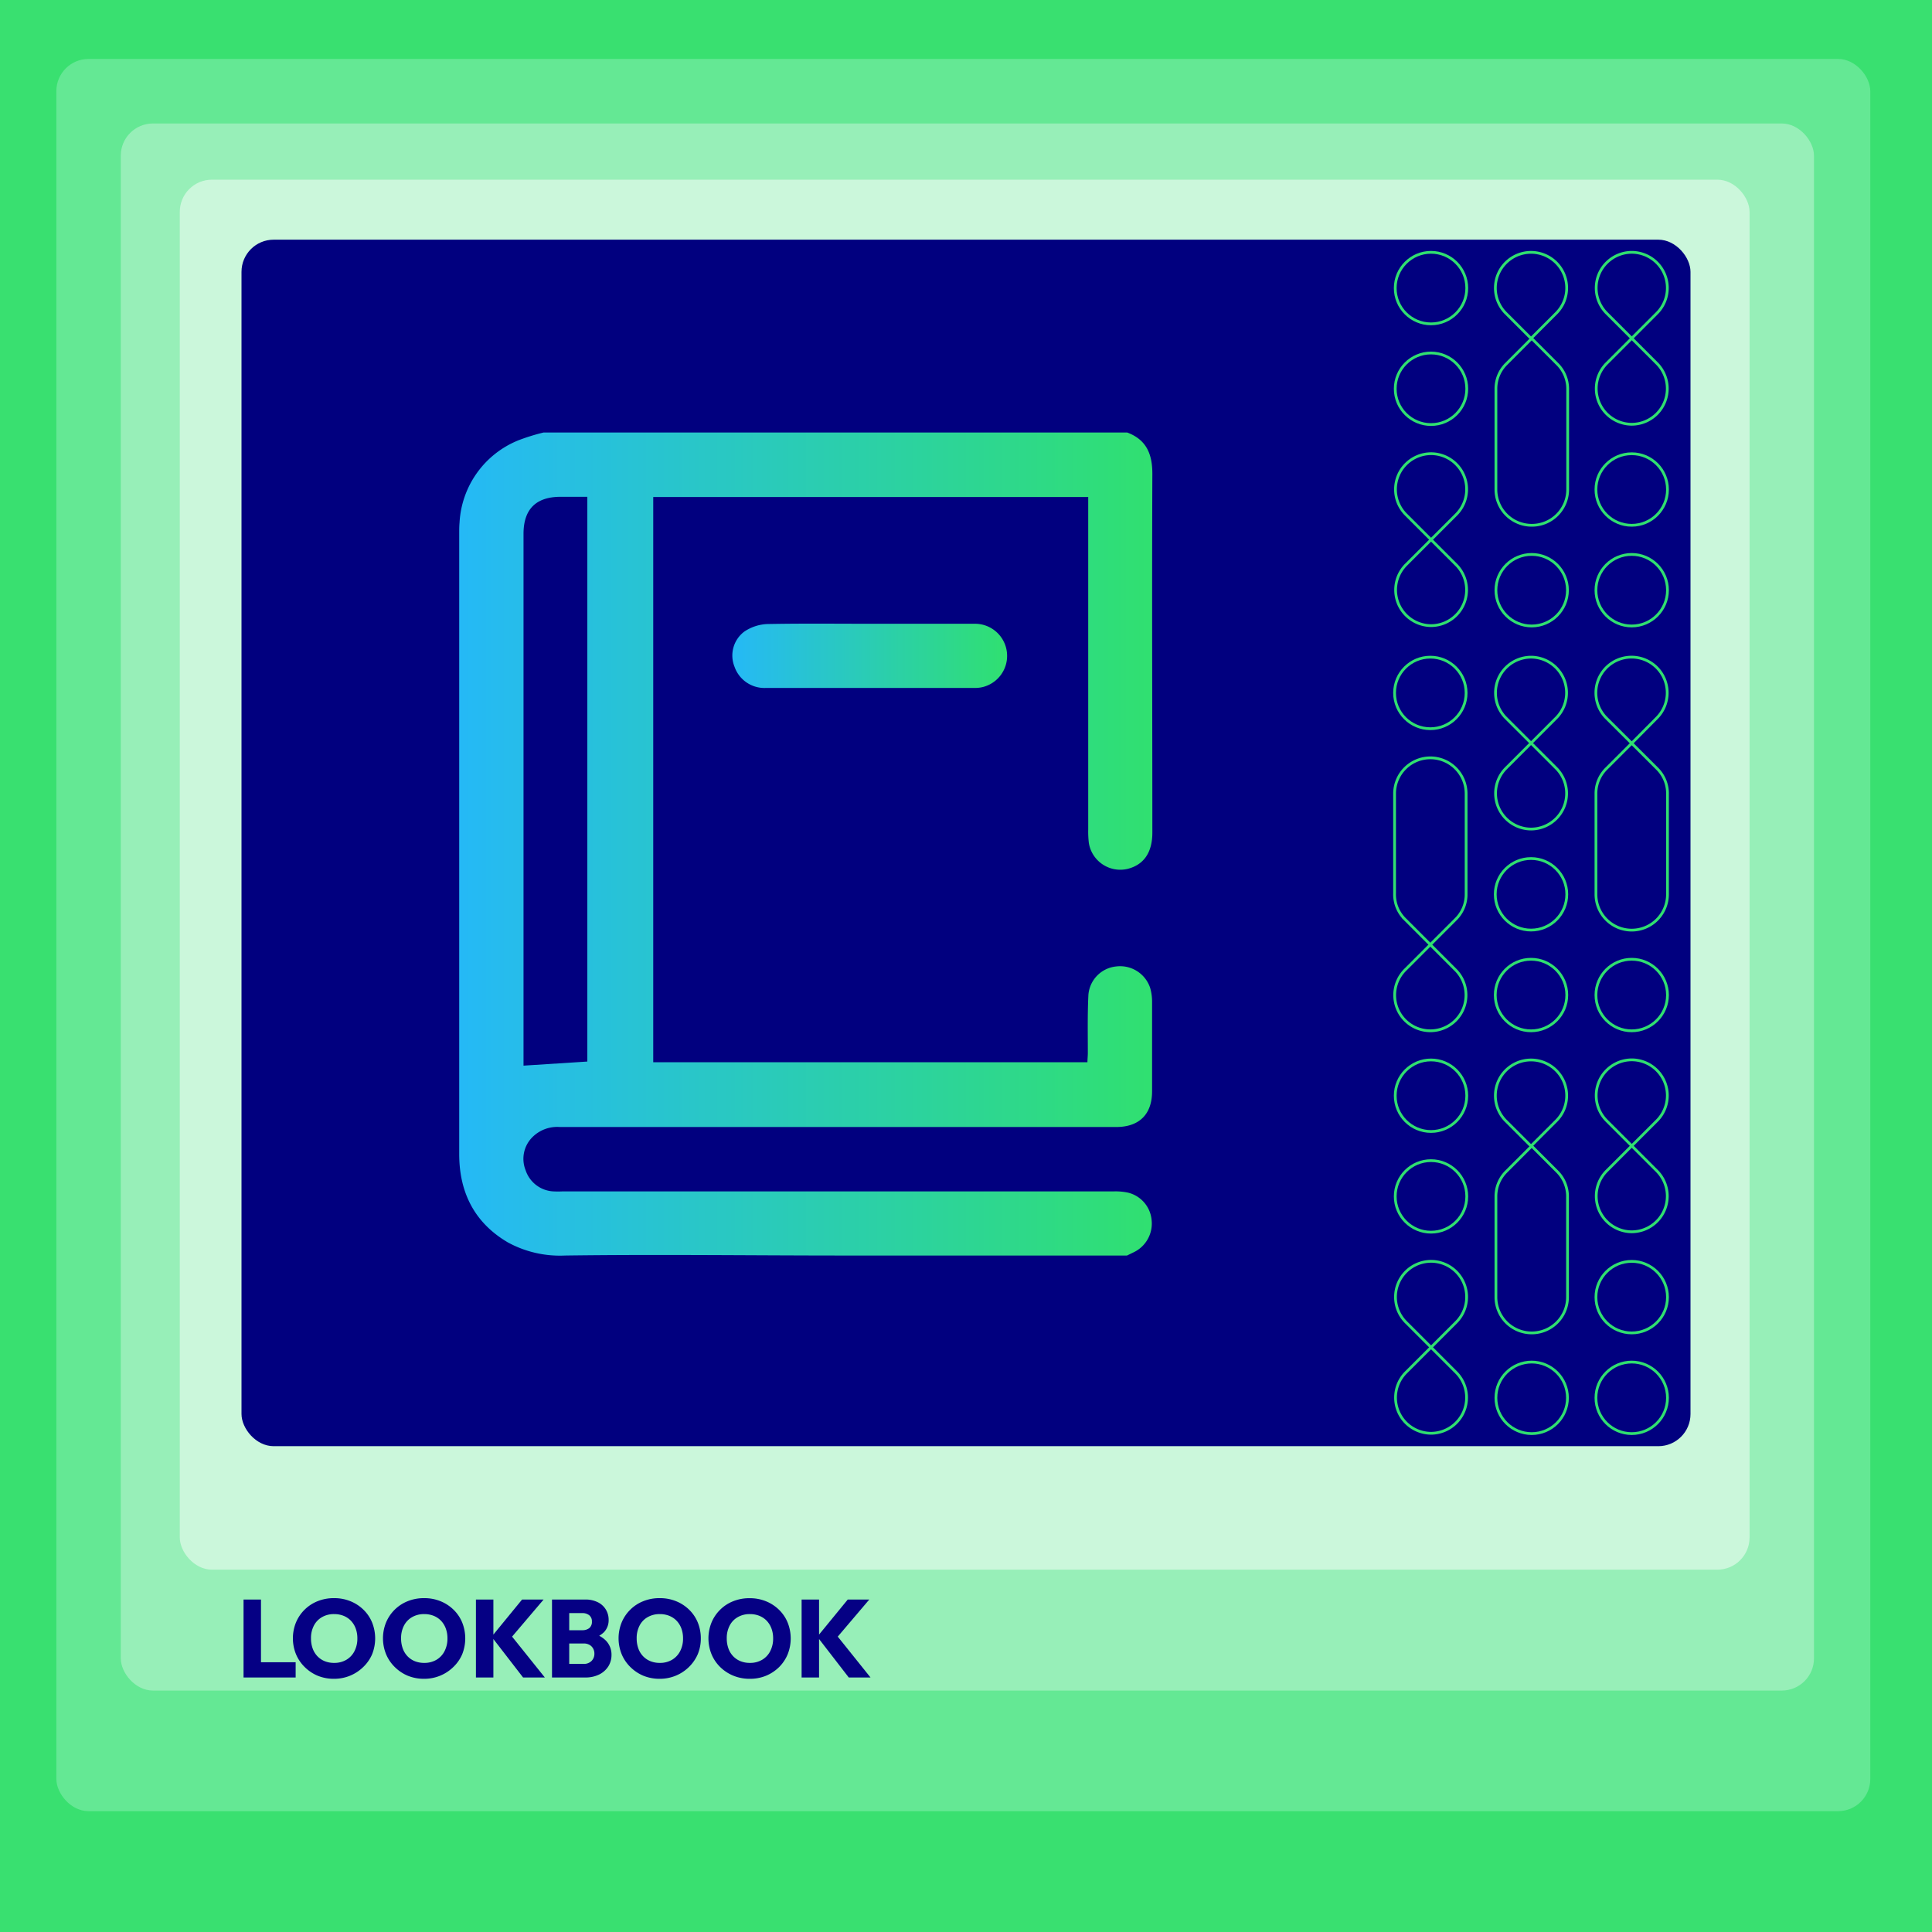
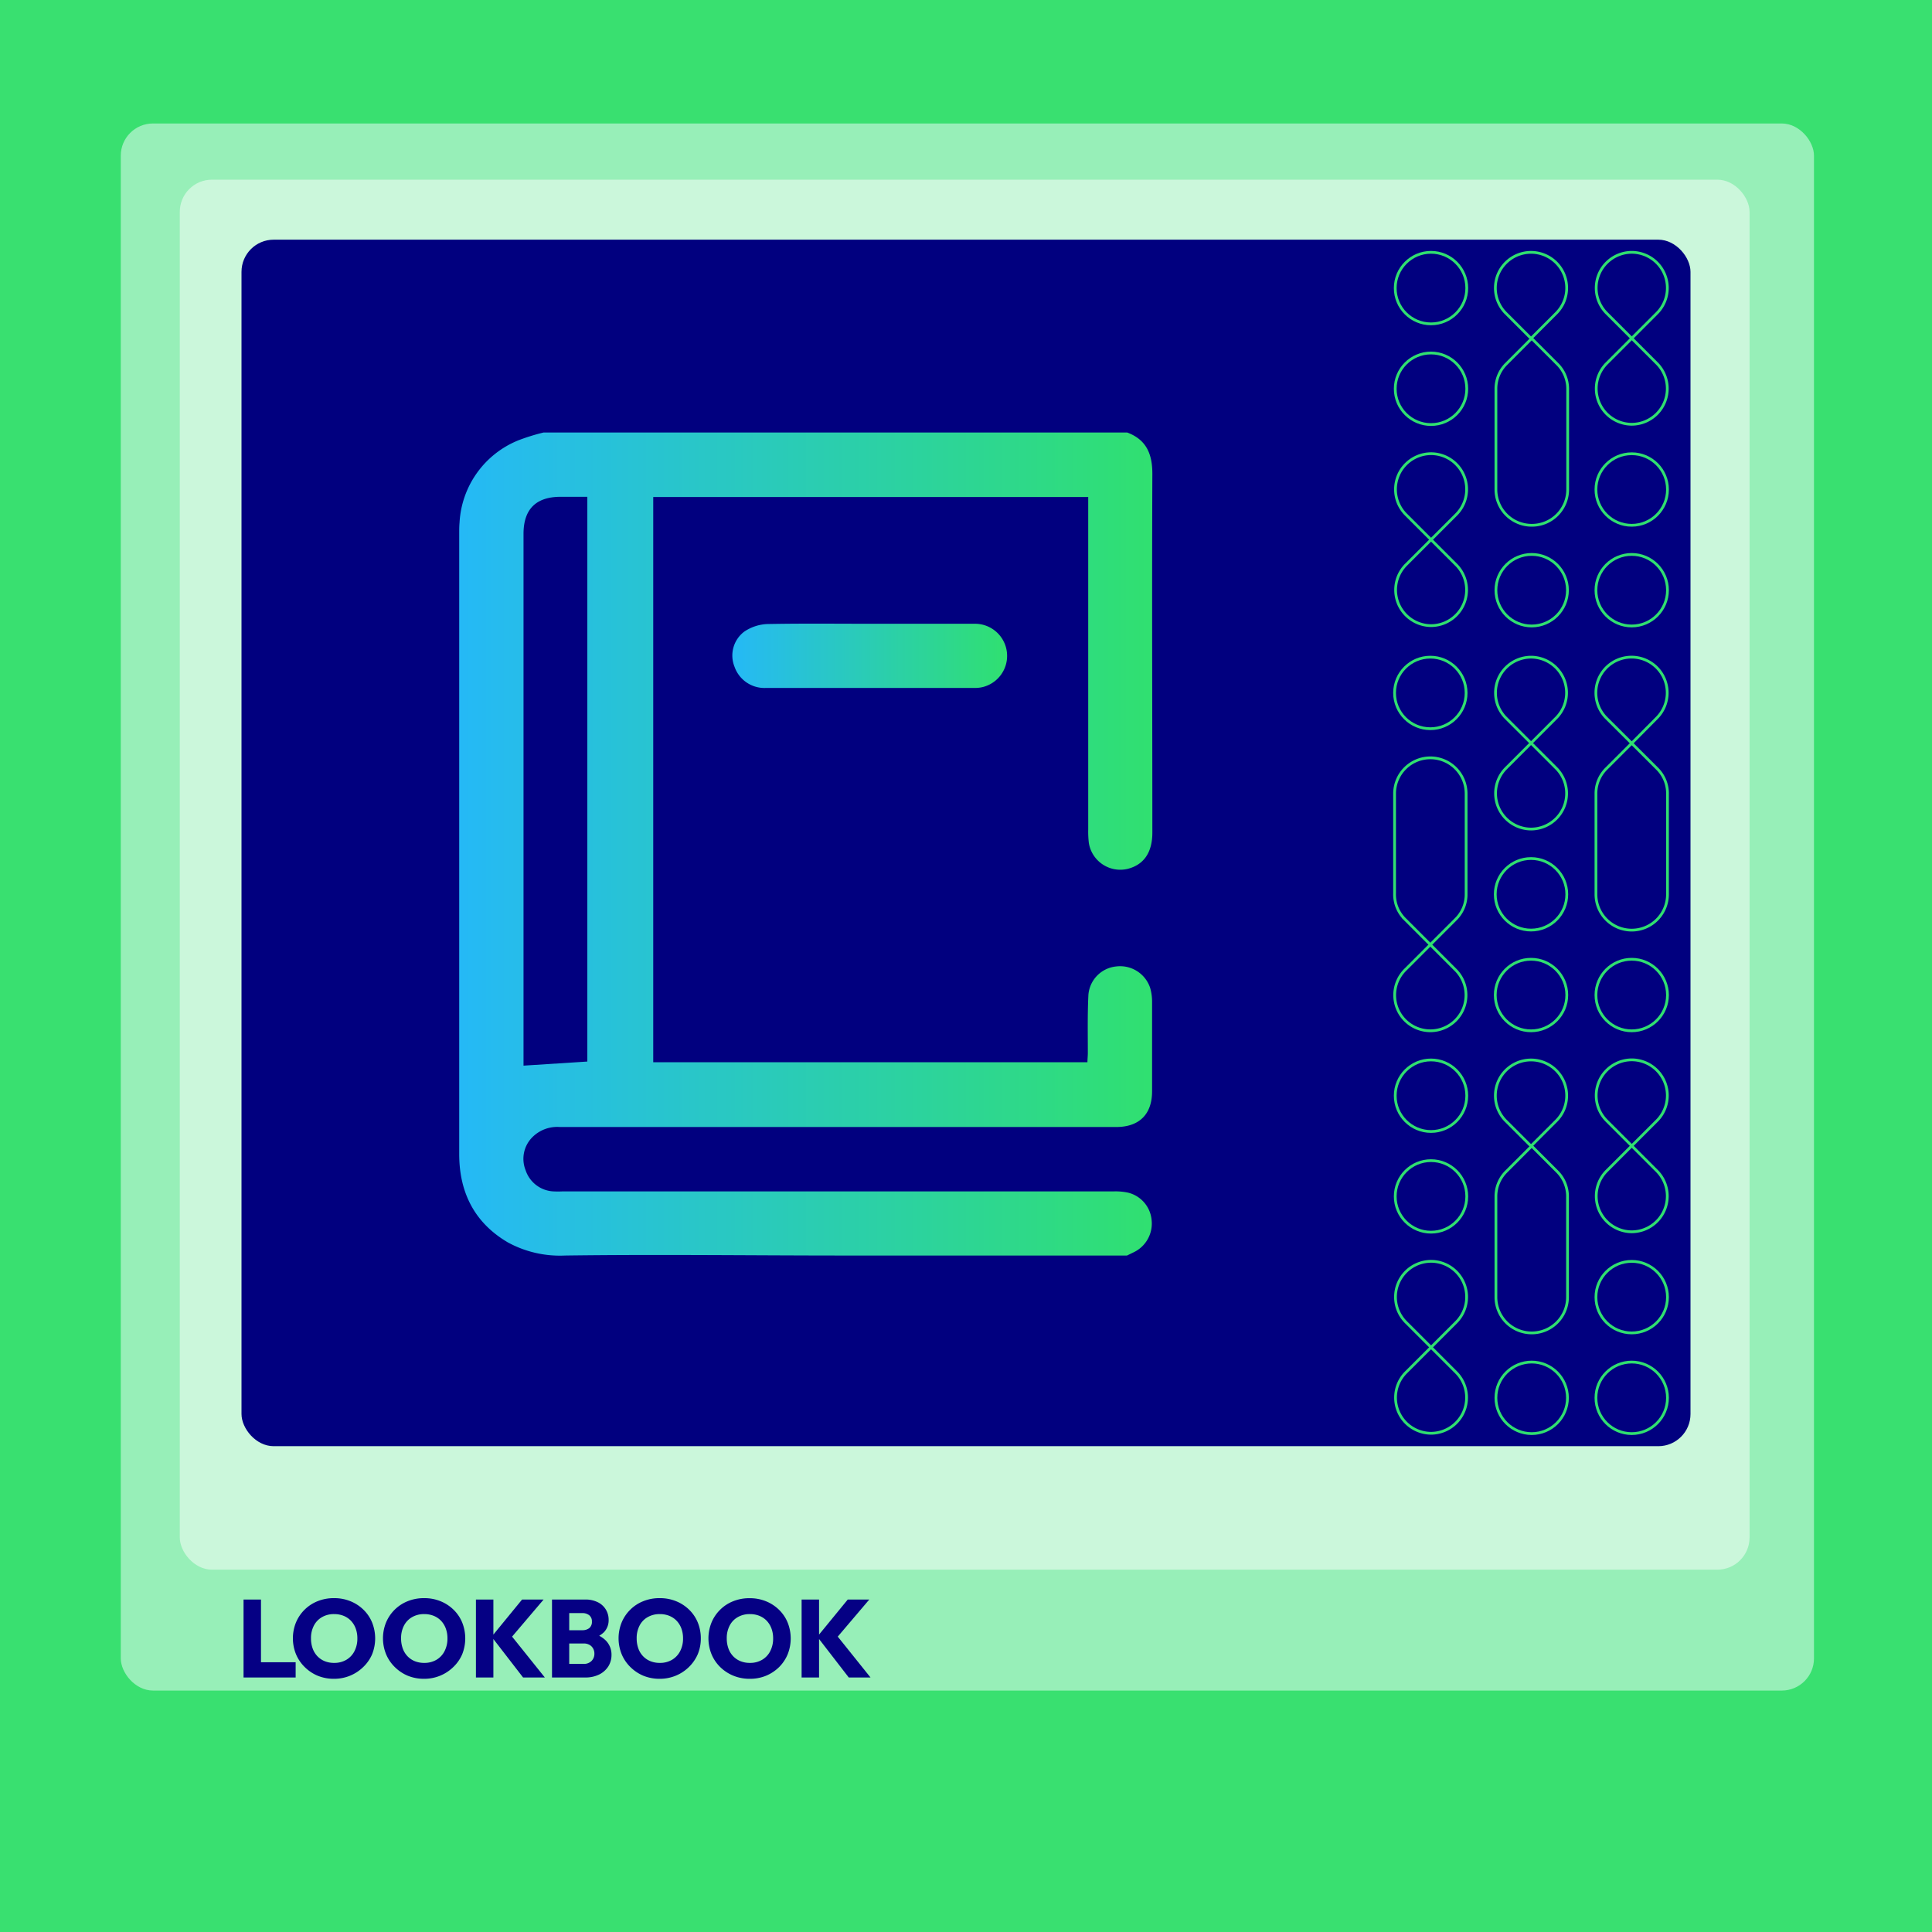
<svg xmlns="http://www.w3.org/2000/svg" xmlns:xlink="http://www.w3.org/1999/xlink" id="Layer_1" data-name="Layer 1" viewBox="0 0 350 350">
  <defs>
    <style>.cls-1{fill:#39e070;}.cls-2,.cls-3,.cls-8{fill:none;stroke-miterlimit:10;}.cls-2,.cls-3{stroke:#fff;}.cls-3,.cls-8{stroke-width:0.5px;}.cls-3{opacity:0.5;}.cls-4{fill:#64e894;}.cls-5{fill:#97efb8;}.cls-6{fill:#cbf7db;}.cls-7{fill:#01007f;}.cls-8{stroke:#30e070;}.cls-9{fill:#050084;}.cls-10{fill:url(#linear-gradient);}.cls-11{fill:url(#linear-gradient-2);}</style>
    <linearGradient id="linear-gradient" x1="83.18" y1="152.92" x2="208.76" y2="152.92" gradientUnits="userSpaceOnUse">
      <stop offset="0" stop-color="#25b9f6" />
      <stop offset="1" stop-color="#30e070" />
    </linearGradient>
    <linearGradient id="linear-gradient-2" x1="132.7" y1="118.82" x2="182.47" y2="118.82" xlink:href="#linear-gradient" />
  </defs>
  <title>kk</title>
  <rect class="cls-1" x="-3426.59" y="-2267.3" width="5278.55" height="8551.8" />
  <rect class="cls-2" x="10.61" y="10.61" width="328.77" height="317.5" rx="4" />
  <path class="cls-2" d="M306.28,306.47h16.34a5.83,5.83,0,0,0,5.83-5.83V27.77a5.83,5.83,0,0,0-5.83-5.84H27.38a5.83,5.83,0,0,0-5.84,5.84V300.64a5.83,5.83,0,0,0,5.84,5.83H307" />
  <rect class="cls-2" x="32.78" y="32.73" width="284.44" height="251.6" rx="4" />
  <rect class="cls-2" x="43.58" y="43.71" width="262.84" height="218.42" rx="4" />
  <line class="cls-2" x1="43.69" y1="43.84" x2="248.08" y2="261.81" />
  <line class="cls-2" x1="248.06" y1="43.99" x2="43.57" y2="262.12" />
  <line class="cls-2" x1="248.11" y1="152.71" x2="43.83" y2="152.71" />
-   <rect class="cls-2" x="43.58" y="43.71" width="204.78" height="218.42" />
-   <line class="cls-2" x1="145.97" y1="43.97" x2="145.97" y2="262.34" />
  <circle class="cls-2" cx="145.97" cy="152.92" r="102.08" />
  <path class="cls-3" d="M306.28,306.47h16.34a5.83,5.83,0,0,0,5.83-5.83V27.77a5.83,5.83,0,0,0-5.83-5.84H27.38a5.83,5.83,0,0,0-5.84,5.84V300.64a5.83,5.83,0,0,0,5.84,5.83H248.07" />
  <rect class="cls-2" width="350" height="350" />
  <rect class="cls-2" x="76.06" y="78.35" width="139.82" height="149.14" />
  <rect class="cls-1" width="350" height="350" transform="translate(0 350) rotate(-90)" />
-   <rect class="cls-4" x="10.21" y="10.68" width="328.61" height="317.43" rx="5.83" />
  <rect class="cls-5" x="21.88" y="22.37" width="306.74" height="283.89" rx="5.83" />
  <rect class="cls-6" x="32.57" y="32.55" width="284.38" height="251.81" rx="5.83" />
  <rect class="cls-7" x="43.75" y="43.42" width="262.5" height="218.57" rx="5.83" />
  <circle class="cls-8" cx="259.12" cy="125.53" r="6.48" />
  <path class="cls-8" d="M259.12,137.29a6.48,6.48,0,0,1,6.48,6.48V162a6.31,6.31,0,0,1-1.9,4.55l-4.58,4.58-4.58-4.58a6.31,6.31,0,0,1-1.9-4.71V144c0-.07,0-.13,0-.2A6.49,6.49,0,0,1,259.12,137.29Z" />
  <path class="cls-8" d="M259.12,171.14l4.57,4.57a6.46,6.46,0,1,1-9.14,0Z" />
  <circle class="cls-8" cx="277.36" cy="162.01" r="6.48" />
  <circle class="cls-8" cx="277.36" cy="180.26" r="6.48" />
  <path class="cls-8" d="M277.36,119.05h0a6.46,6.46,0,0,0-4.57,11l9.15,9.14a6.46,6.46,0,0,1-4.57,11h0a6.46,6.46,0,0,1-4.57-11l9.15-9.16A6.46,6.46,0,0,0,277.36,119.05Z" />
  <path class="cls-8" d="M295.6,168.5a6.48,6.48,0,0,1-6.48-6.49V143.77a6.31,6.31,0,0,1,1.9-4.54l4.58-4.58,4.58,4.57a6.32,6.32,0,0,1,1.9,4.71v17.89a1.21,1.21,0,0,1,0,.19A6.48,6.48,0,0,1,295.6,168.5Z" />
  <path class="cls-8" d="M295.6,134.65,291,130.07a6.46,6.46,0,1,1,9.14,0Z" />
  <circle class="cls-8" cx="295.6" cy="180.26" r="6.48" />
  <circle class="cls-8" cx="259.24" cy="198.5" r="6.48" />
  <circle class="cls-8" cx="259.24" cy="216.74" r="6.48" />
  <path class="cls-8" d="M259.24,228.5h0a6.46,6.46,0,0,0-4.57,11l9.15,9.15a6.46,6.46,0,0,1-4.57,11h0a6.46,6.46,0,0,1-4.57-11l9.15-9.15A6.46,6.46,0,0,0,259.24,228.5Z" />
  <circle class="cls-8" cx="295.6" cy="234.99" r="6.48" />
  <circle class="cls-8" cx="295.6" cy="253.23" r="6.48" />
  <path class="cls-8" d="M295.6,192h0a6.46,6.46,0,0,0-4.57,11l9.15,9.15a6.46,6.46,0,0,1-4.57,11h0a6.46,6.46,0,0,1-4.57-11l9.15-9.15A6.46,6.46,0,0,0,295.6,192Z" />
  <circle class="cls-8" cx="277.48" cy="253.23" r="6.48" />
  <path class="cls-8" d="M277.49,241.47A6.48,6.48,0,0,1,271,235V216.74a6.32,6.32,0,0,1,1.91-4.54l4.57-4.58,4.58,4.58a6.35,6.35,0,0,1,1.91,4.71V235A6.48,6.48,0,0,1,277.49,241.47Z" />
  <path class="cls-8" d="M277.36,207.62l-4.57-4.57a6.46,6.46,0,1,1,9.14,0Z" />
  <circle class="cls-8" cx="259.24" cy="52.19" r="6.48" />
  <circle class="cls-8" cx="259.24" cy="70.43" r="6.48" />
  <path class="cls-8" d="M259.24,82.19h0a6.46,6.46,0,0,0-4.57,11l9.15,9.15a6.46,6.46,0,0,1-4.57,11h0a6.47,6.47,0,0,1-4.57-11l9.15-9.15A6.46,6.46,0,0,0,259.24,82.19Z" />
  <circle class="cls-8" cx="295.6" cy="88.68" r="6.48" />
  <circle class="cls-8" cx="295.6" cy="106.92" r="6.48" />
  <path class="cls-8" d="M295.6,45.71h0a6.46,6.46,0,0,0-4.57,11l9.15,9.15a6.46,6.46,0,0,1-4.57,11h0a6.46,6.46,0,0,1-4.57-11l9.15-9.15A6.46,6.46,0,0,0,295.6,45.71Z" />
  <circle class="cls-8" cx="277.48" cy="106.92" r="6.48" />
  <path class="cls-8" d="M277.49,95.16A6.48,6.48,0,0,1,271,88.68V70.43a6.32,6.32,0,0,1,1.91-4.54l4.57-4.58,4.58,4.58A6.34,6.34,0,0,1,284,70.6V88.68A6.48,6.48,0,0,1,277.49,95.16Z" />
  <path class="cls-8" d="M277.36,61.31l-4.57-4.57a6.46,6.46,0,1,1,9.14,0Z" />
  <path class="cls-9" d="M44.12,303.89V289.77h3.16v14.12Zm2.44,0v-2.76h7v2.76Z" />
  <path class="cls-9" d="M60.54,304.13a7.76,7.76,0,0,1-3-.56A7.39,7.39,0,0,1,55.2,302a7,7,0,0,1-1.58-2.33,7.66,7.66,0,0,1,0-5.75,7.08,7.08,0,0,1,3.92-3.85,7.76,7.76,0,0,1,3-.55,7.64,7.64,0,0,1,2.93.55,7.24,7.24,0,0,1,2.37,1.54,6.86,6.86,0,0,1,1.57,2.32,7.75,7.75,0,0,1,0,5.76A7,7,0,0,1,65.8,302a7.46,7.46,0,0,1-2.34,1.55A7.56,7.56,0,0,1,60.54,304.13Zm0-2.88a4.26,4.26,0,0,0,2.2-.56,3.82,3.82,0,0,0,1.47-1.56,4.93,4.93,0,0,0,.53-2.32,5.09,5.09,0,0,0-.3-1.79,4.07,4.07,0,0,0-.86-1.4,3.77,3.77,0,0,0-1.34-.9,4.51,4.51,0,0,0-1.7-.31,4.29,4.29,0,0,0-2.21.55,3.76,3.76,0,0,0-1.47,1.54,4.86,4.86,0,0,0-.52,2.31,5.26,5.26,0,0,0,.3,1.82,4,4,0,0,0,.86,1.41,3.82,3.82,0,0,0,1.33.9A4.45,4.45,0,0,0,60.5,301.25Z" />
  <path class="cls-9" d="M76.86,304.13a7.76,7.76,0,0,1-3-.56A7.39,7.39,0,0,1,71.52,302a7,7,0,0,1-1.58-2.33,7.66,7.66,0,0,1,0-5.75,7.08,7.08,0,0,1,3.92-3.85,7.76,7.76,0,0,1,3-.55,7.64,7.64,0,0,1,2.93.55,7.24,7.24,0,0,1,2.37,1.54,6.86,6.86,0,0,1,1.57,2.32,7.75,7.75,0,0,1,0,5.76A7,7,0,0,1,82.12,302a7.46,7.46,0,0,1-2.34,1.55A7.56,7.56,0,0,1,76.86,304.13Zm0-2.88a4.26,4.26,0,0,0,2.2-.56,3.82,3.82,0,0,0,1.47-1.56,4.93,4.93,0,0,0,.53-2.32,5.09,5.09,0,0,0-.3-1.79,4.07,4.07,0,0,0-.86-1.4,3.77,3.77,0,0,0-1.34-.9,4.51,4.51,0,0,0-1.7-.31,4.29,4.29,0,0,0-2.21.55,3.76,3.76,0,0,0-1.47,1.54,4.86,4.86,0,0,0-.52,2.31,5.26,5.26,0,0,0,.3,1.82,4,4,0,0,0,.86,1.41,3.82,3.82,0,0,0,1.33.9A4.45,4.45,0,0,0,76.82,301.25Z" />
  <path class="cls-9" d="M86.22,303.89V289.77h3.16v14.12Zm8.54,0-5.7-7.38,5.52-6.74h3.9l-6.24,7.34v-1.28l6.46,8.06Z" />
  <path class="cls-9" d="M100,303.89V289.77h3.12v14.12Zm2.42,0v-2.46h3.32a1.92,1.92,0,0,0,1.42-.53,1.81,1.81,0,0,0,.52-1.33,1.85,1.85,0,0,0-.24-.94,1.7,1.7,0,0,0-.67-.66,2.09,2.09,0,0,0-1-.24h-3.32v-2.4h3.06a2,2,0,0,0,1.24-.38,1.43,1.43,0,0,0,.48-1.18,1.39,1.39,0,0,0-.48-1.15,1.92,1.92,0,0,0-1.24-.39h-3.06v-2.46H106a5,5,0,0,1,2.32.5,3.49,3.49,0,0,1,1.45,1.34,3.55,3.55,0,0,1,.49,1.84,3.12,3.12,0,0,1-.84,2.23,4.65,4.65,0,0,1-2.48,1.23l.08-1.06a4.83,4.83,0,0,1,2.76,1.38,3.62,3.62,0,0,1,1,2.56,3.87,3.87,0,0,1-.57,2.08,4.12,4.12,0,0,1-1.64,1.47,5.51,5.51,0,0,1-2.57.55Z" />
  <path class="cls-9" d="M119.54,304.13a7.73,7.73,0,0,1-3-.56A7.39,7.39,0,0,1,114.2,302a7,7,0,0,1-1.58-2.33,7.66,7.66,0,0,1,0-5.75,7,7,0,0,1,1.56-2.31,6.9,6.9,0,0,1,2.36-1.54,7.72,7.72,0,0,1,3-.55,7.64,7.64,0,0,1,2.93.55,7.24,7.24,0,0,1,2.37,1.54,6.86,6.86,0,0,1,1.57,2.32,7.59,7.59,0,0,1,.55,2.89,7.38,7.38,0,0,1-.56,2.87A7.29,7.29,0,0,1,124.8,302a7.46,7.46,0,0,1-2.34,1.55A7.56,7.56,0,0,1,119.54,304.13Zm0-2.88a4.26,4.26,0,0,0,2.2-.56,3.88,3.88,0,0,0,1.47-1.56,4.93,4.93,0,0,0,.53-2.32,5.09,5.09,0,0,0-.3-1.79,4.07,4.07,0,0,0-.86-1.4,3.86,3.86,0,0,0-1.34-.9,4.51,4.51,0,0,0-1.7-.31,4.29,4.29,0,0,0-2.21.55,3.64,3.64,0,0,0-1.47,1.54,4.86,4.86,0,0,0-.52,2.31,5.26,5.26,0,0,0,.3,1.82,3.88,3.88,0,0,0,.86,1.41,3.82,3.82,0,0,0,1.33.9A4.45,4.45,0,0,0,119.5,301.25Z" />
  <path class="cls-9" d="M135.86,304.13a7.76,7.76,0,0,1-3-.56,7.39,7.39,0,0,1-2.38-1.56,7,7,0,0,1-1.58-2.33,7.66,7.66,0,0,1,0-5.75,7,7,0,0,1,1.56-2.31,6.9,6.9,0,0,1,2.36-1.54,7.76,7.76,0,0,1,3-.55,7.64,7.64,0,0,1,2.93.55,7.24,7.24,0,0,1,2.37,1.54,6.86,6.86,0,0,1,1.57,2.32,7.75,7.75,0,0,1,0,5.76,7.13,7.13,0,0,1-1.56,2.32,7.46,7.46,0,0,1-2.34,1.55A7.56,7.56,0,0,1,135.86,304.13Zm0-2.88a4.26,4.26,0,0,0,2.2-.56,3.82,3.82,0,0,0,1.47-1.56,4.93,4.93,0,0,0,.53-2.32,5.09,5.09,0,0,0-.3-1.79,4.07,4.07,0,0,0-.86-1.4,3.86,3.86,0,0,0-1.34-.9,4.51,4.51,0,0,0-1.7-.31,4.29,4.29,0,0,0-2.21.55,3.7,3.7,0,0,0-1.47,1.54,4.86,4.86,0,0,0-.52,2.31,5.26,5.26,0,0,0,.3,1.82,3.88,3.88,0,0,0,.86,1.41,3.82,3.82,0,0,0,1.33.9A4.45,4.45,0,0,0,135.82,301.25Z" />
  <path class="cls-9" d="M145.22,303.89V289.77h3.16v14.12Zm8.54,0-5.7-7.38,5.52-6.74h3.9l-6.24,7.34v-1.28l6.46,8.06Z" />
  <path class="cls-10" d="M204.2,78.35c3.5,1.31,4.57,3.92,4.56,7.53-.09,21.65,0,43.29,0,64.94,0,3.62-1.54,5.85-4.5,6.59a5.77,5.77,0,0,1-7-4.66,16.89,16.89,0,0,1-.12-2.47q0-29.11,0-58.24v-2h-78.8V192.43H197c0-.56.07-1.12.07-1.68,0-3.49-.07-7,.1-10.48a5.62,5.62,0,0,1,5.05-5.19,5.74,5.74,0,0,1,6.14,3.88,9,9,0,0,1,.35,2.58q0,8.07,0,16.16c0,4.18-2.34,6.47-6.52,6.47q-50.37,0-100.75,0a6.36,6.36,0,0,0-4.91,1.76A5.54,5.54,0,0,0,95.22,212a5.6,5.6,0,0,0,5,3.83,16.8,16.8,0,0,0,1.74,0h99.89a10.69,10.69,0,0,1,2.59.25,5.62,5.62,0,0,1,4.19,5,5.76,5.76,0,0,1-3.31,5.81l-1.15.56H153.14c-16.92,0-33.86-.23-50.78,0A19.67,19.67,0,0,1,92,225.07c-6-3.52-8.81-9-8.81-16q0-56.19,0-112.39c0-.68,0-1.36.06-2A17.07,17.07,0,0,1,93.93,79.76a36.9,36.9,0,0,1,4.55-1.41ZM106.4,90h-4.84c-4.46,0-6.72,2.25-6.72,6.71v96.34l11.56-.74Z" />
  <path class="cls-11" d="M157.75,113c6.3,0,12.61,0,18.91,0a5.82,5.82,0,0,1,1.28,11.49,6.28,6.28,0,0,1-1.44.14H138.69a5.74,5.74,0,0,1-5.62-3.83,5.42,5.42,0,0,1,1.78-6.39,8.06,8.06,0,0,1,4.14-1.36C145.24,112.93,151.5,113,157.75,113Z" />
</svg>